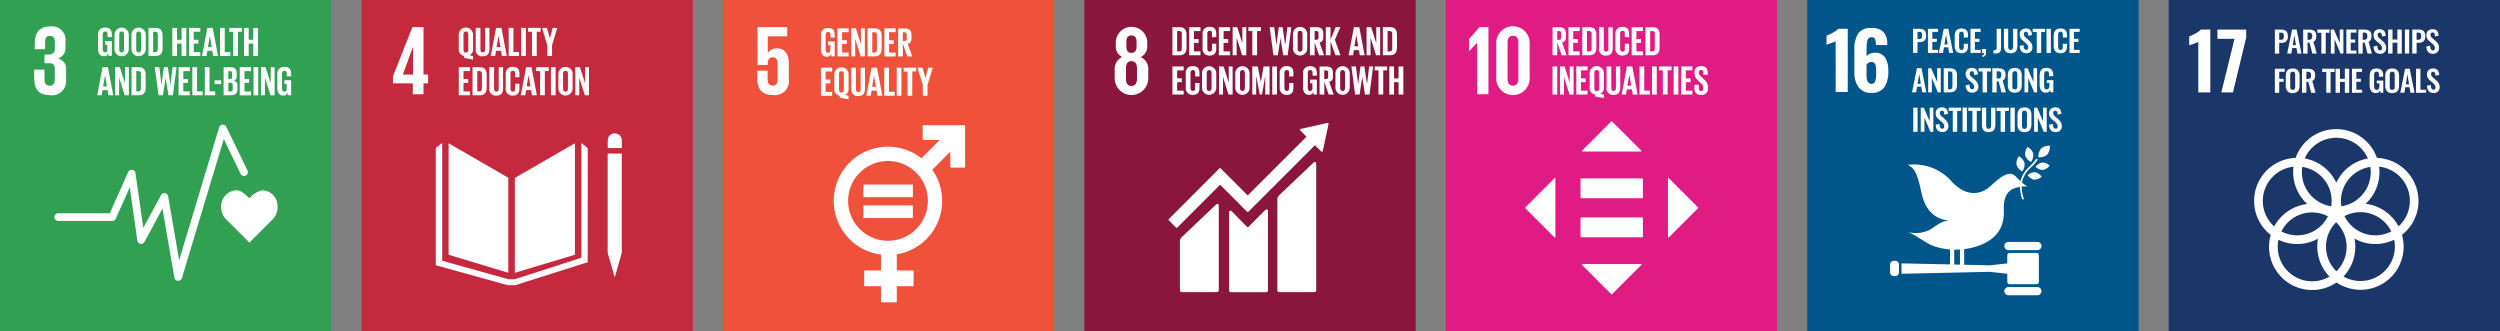
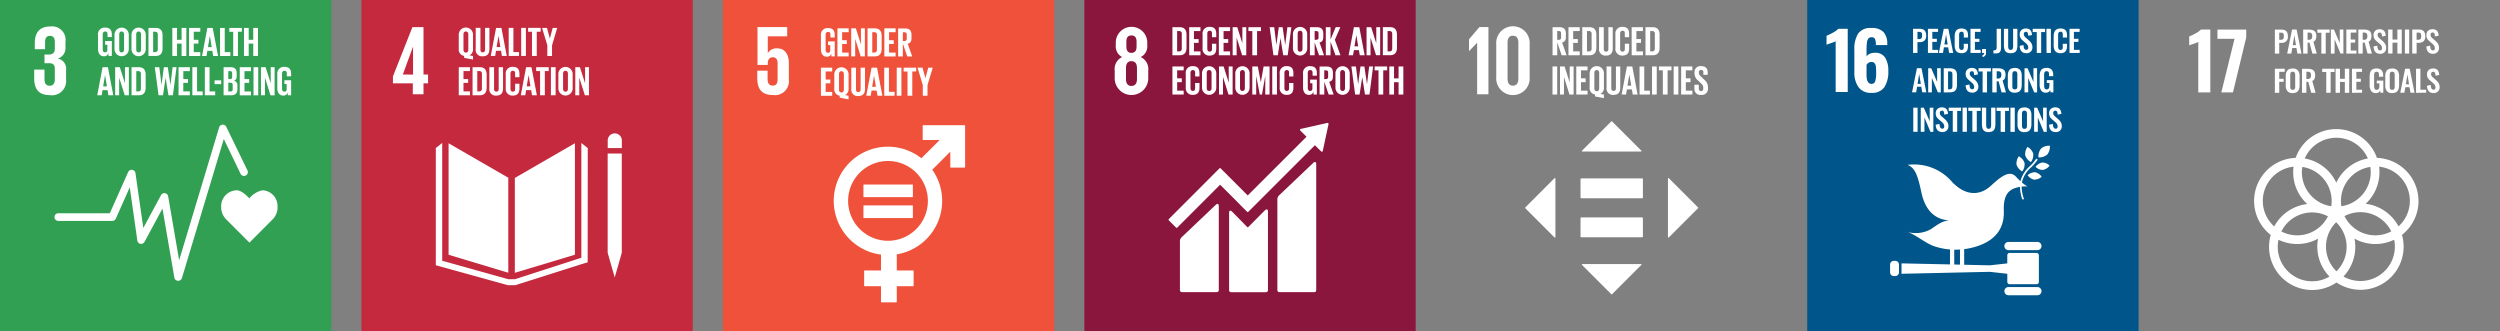
<svg xmlns="http://www.w3.org/2000/svg" viewBox="0 0 256.665 34.016">
  <rect x="0" y="0" width="256.665" height="34.016" fill="#808080" stroke="none" />
  <defs>
    <style>.cls-1{fill:#e01b83;}.cls-2{fill:#8a163e;}.cls-3{fill:#32a053;}.cls-4{fill:#f0513a;}.cls-5{fill:#c4293e;}.cls-6{fill:#00558a;}.cls-7{fill:#1b3668;}.cls-8{fill:#fff;}</style>
  </defs>
  <g id="Layer_2" data-name="Layer 2">
    <g id="Layer_1-2" data-name="Layer 1">
-       <rect class="cls-1" x="148.433" width="34.016" height="34.016" />
      <rect class="cls-2" x="111.325" width="34.016" height="34.016" />
      <rect class="cls-3" width="34.016" height="34.016" />
      <rect class="cls-4" x="74.217" width="34.016" height="34.016" />
      <rect class="cls-5" x="37.108" width="34.016" height="34.016" />
      <rect class="cls-6" x="185.541" width="34.016" height="34.016" />
-       <rect class="cls-7" x="222.649" width="34.016" height="34.016" />
      <path class="cls-8" d="M151.641,4.4l-.813.845h-.01V4.033l1.068-1.252h.926v6.9h-1.16V4.4Zm3.134,3.682c0,.417.152.712.549.712s.559-.295.559-.712v-3.7c0-.417-.152-.712-.559-.712s-.549.295-.549.712v3.7m2.268-.183a1.72,1.72,0,1,1-3.428,0V4.561a1.72,1.72,0,1,1,3.428,0V7.9m2.991-4.711c.166,0,.238.077.238.234v.424a.209.209,0,0,1-.238.238h-.161v-.9Zm.294,2.485h.509l-.463-1.308c.276-.064.387-.247.387-.557V3.438c0-.4-.179-.646-.667-.646h-.7v2.88h.484V4.351Zm.7,0h1.156V5.277h-.672V4.4h.48V4.011h-.48V3.187h.672V2.792h-1.156Zm1.9-.395V3.187h.2a.253.253,0,0,1,.277.289V4.984c0,.174-.077.293-.277.293Zm.964-1.712c0-.446-.183-.773-.7-.773h-.748v2.88h.748c.518,0,.7-.332.7-.773V3.565m1.235-.773V5.018c0,.17-.068.284-.238.284s-.238-.114-.238-.284V2.792h-.484V4.971a.65.65,0,0,0,.722.735c.493,0,.684-.289.684-.735V2.792Zm.722,2.136a.681.681,0,0,0,.722.777c.514,0,.684-.3.684-.717v-.5h-.442v.532c0,.169-.059.28-.233.28s-.247-.123-.247-.3V3.458c0-.174.073-.3.247-.3s.233.1.233.28v.378h.442V3.48c0-.425-.149-.723-.684-.723a.68.68,0,0,0-.722.778V4.928m1.669.744h1.156V5.277H168V4.4h.48V4.011H168V3.187h.672V2.792h-1.156Zm1.9-.395V3.187h.2a.252.252,0,0,1,.276.289V4.984c0,.174-.076.293-.276.293Zm.965-1.712c0-.446-.183-.773-.7-.773h-.748v2.88h.748c.518,0,.7-.332.7-.773V3.565M159.389,9.706h.484V6.826h-.484Zm1.741,0h.425V6.826h-.4V8.479l-.522-1.653h-.476V9.707h.408V7.9Zm.7,0h1.155V9.311h-.671V8.436h.48V8.045h-.48V7.221h.671v-.4h-1.155Zm2.353-.641c0,.17-.076.3-.25.3s-.247-.127-.247-.3V7.493c0-.174.077-.3.247-.3s.25.123.25.3V9.065m.484,1.007V9.711l-.356-.068a.692.692,0,0,0,.356-.68V7.57a.734.734,0,1,0-1.465,0V8.963a.663.663,0,0,0,.552.744V9.9ZM165.9,6.826V9.052c0,.17-.068.285-.238.285s-.238-.115-.238-.285V6.826h-.484v2.18a.649.649,0,0,0,.722.734c.493,0,.684-.288.684-.734V6.826Zm1.381.811h0l.191,1.156h-.387Zm-.34,2.069.085-.527h.514l.089.527h.5l-.548-2.88h-.552l-.544,2.88Zm1.384,0h1.062V9.311h-.578V6.826h-.484Zm1.283,0h.484V6.826h-.484Zm.709-2.485h.4V9.706h.489V7.221h.4v-.4h-1.287Zm1.511,2.485h.484V6.826h-.484Zm.765,0h1.156V9.311h-.672V8.436h.48V8.045h-.48V7.221h.672v-.4H172.6Zm1.368-.62a.6.6,0,0,0,.684.654.623.623,0,0,0,.705-.675V8.924a.966.966,0,0,0-.391-.747l-.31-.306c-.14-.136-.229-.23-.229-.391V7.421a.212.212,0,0,1,.229-.238c.153,0,.23.08.23.246V7.68h.441V7.446c0-.416-.191-.654-.675-.654a.6.6,0,0,0-.679.633v.1a.972.972,0,0,0,.4.769l.285.284a.521.521,0,0,1,.216.408v.11c0,.153-.068.255-.221.255s-.237-.093-.237-.255V8.7h-.451v.386M168.6,22.321h-6.264a.073.073,0,0,0-.069.076V24.28a.073.073,0,0,0,.069.076H168.6a.073.073,0,0,0,.069-.076V22.4a.073.073,0,0,0-.069-.076m0-4.006h-6.264a.073.073,0,0,0-.069.076v1.883a.073.073,0,0,0,.069.076H168.6a.073.073,0,0,0,.069-.076V18.391a.073.073,0,0,0-.069-.076m-.088-2.846L165.5,12.462a.052.052,0,0,0-.073,0l-3.007,3.007a.052.052,0,0,0,.036.089h6.014a.052.052,0,0,0,.037-.089m2.823,8.91,3.007-3.007a.052.052,0,0,0,0-.073l-3.007-3.007a.052.052,0,0,0-.089.036v6.014a.052.052,0,0,0,.089.037M162.421,27.2l3.007,3.007a.052.052,0,0,0,.073,0l3.007-3.007a.052.052,0,0,0-.036-.089h-6.014a.052.052,0,0,0-.037.089m-2.822-8.91L156.592,21.3a.052.052,0,0,0,0,.073l3.007,3.007a.052.052,0,0,0,.089-.036V18.329a.052.052,0,0,0-.089-.037m-24.783-1.558-3.473,3.3a.574.574,0,0,0-.2.5v9.26a.2.2,0,0,0,.2.2h3.588a.2.2,0,0,0,.2-.2V16.817c0-.109-.085-.308-.312-.083m-10.006,4.3-3.474,3.3a.576.576,0,0,0-.2.5v4.955a.2.2,0,0,0,.2.2h3.589a.2.2,0,0,0,.2-.2V21.121c0-.109-.086-.309-.312-.083M136.4,12.727a.1.1,0,0,0-.03-.075.1.1,0,0,0-.064-.028h-.019l-.028,0-2.66.6-.048.006a.107.107,0,0,0-.052.026.1.1,0,0,0,0,.144l.03.03.607.607L128.1,20.065l-2.783-2.783a.08.08,0,0,0-.114,0l-.755.755h0L119.991,22.5a.08.08,0,0,0,0,.113l.756.757a.08.08,0,0,0,.113,0l4.406-4.406,2.02,2.02,0,.01.756.754a.079.079,0,0,0,.113,0L135,14.908l.638.638a.1.1,0,0,0,.171-.066v-.009l.584-2.714Zm-6.562,8.891-1.681,1.694a.079.079,0,0,1-.108,0l-1.522-1.552c-.279-.278-.34-.052-.34.057v7.981a.2.2,0,0,0,.2.2h3.589a.2.2,0,0,0,.2-.2V21.681c0-.11-.085-.31-.332-.063M117.887,7.989a1.723,1.723,0,1,1-3.445,0V7.237a1.357,1.357,0,0,1,.761-1.382,1.224,1.224,0,0,1-.65-1.2V4.371a1.616,1.616,0,1,1,3.232,0v.285a1.213,1.213,0,0,1-.671,1.2,1.364,1.364,0,0,1,.773,1.382v.752M115.64,4.768c0,.416.143.66.519.66s.528-.244.528-.66V4.3c0-.416-.142-.66-.528-.66s-.519.244-.519.66Zm1.088,2.225c0-.417-.153-.711-.569-.711s-.559.294-.559.711V8.111c0,.417.152.711.559.711s.569-.294.569-.711Zm5.088-3.428c0-.446-.182-.773-.7-.773h-.748v2.88h.748c.519,0,.7-.331.7-.773V3.565m-.964,1.712V3.187h.2a.253.253,0,0,1,.276.289V4.984c0,.174-.077.293-.276.293Zm1.24.395h1.155V5.277h-.67V4.4h.479V4.011h-.479V3.187h.67V2.792h-1.155Zm1.372-.743a.681.681,0,0,0,.723.777c.513,0,.683-.306.683-.717v-.5h-.442v.531c0,.17-.059.28-.233.28s-.246-.124-.246-.3V3.46c0-.175.071-.3.246-.3s.233.1.233.281v.378h.442v-.34c0-.425-.149-.723-.683-.723a.68.68,0,0,0-.723.778V4.929m1.669.743h1.155V5.277h-.67V4.4h.479V4.011h-.479V3.187h.67V2.792h-1.155Zm2.392,0h.424V2.793h-.4V4.444l-.522-1.651h-.476V5.672h.408V3.863Zm.645-2.485h.4V5.672h.489V3.187h.4V2.792H128.17Zm3.289.705.285,1.78h.459l.373-2.88h-.407l-.221,1.826h0l-.267-1.826h-.395l-.243,1.826h0l-.226-1.826h-.467l.387,2.88h.454l.272-1.78Zm1.283,1.037a.734.734,0,1,0,1.466,0V3.536a.734.734,0,1,0-1.466,0V4.929m.981.077c0,.174-.076.3-.25.3s-.246-.123-.246-.3V3.46c0-.175.076-.3.246-.3s.25.123.25.3V5.006m1.7.667h.51l-.463-1.309c.276-.063.387-.246.387-.556v-.37c0-.4-.179-.645-.667-.645h-.706v2.88h.485V4.352Zm-.293-2.485c.166,0,.238.076.238.233v.425a.21.21,0,0,1-.238.238h-.161v-.9Zm1.979,2.484h.51l-.573-1.584.561-1.3h-.476L136.6,4.057V2.792h-.485v2.88h.485V4.27Zm1.8,0L139,5.145h.515l.088.527h.5l-.548-2.88H139l-.543,2.88ZM139.25,3.6h0l.19,1.155h-.386Zm2.023,2.068h.424V2.793h-.4V4.444l-.522-1.651h-.476V5.672h.408V3.863Zm2.148-2.107c0-.446-.182-.773-.7-.773h-.748v2.88h.748c.519,0,.7-.331.7-.773V3.565m-.964,1.712V3.187h.2a.253.253,0,0,1,.276.289V4.984c0,.174-.077.293-.276.293Zm-22.089,4.43h1.155v-.4h-.67V8.436h.479V8.045h-.479V7.221h.67v-.4h-1.155Zm1.372-.744a.681.681,0,0,0,.722.777c.514,0,.684-.306.684-.717v-.5H122.7v.531c0,.17-.059.28-.233.28s-.246-.124-.246-.3V7.494c0-.175.071-.3.246-.3s.233.1.233.281v.378h.442v-.34c0-.426-.149-.723-.684-.723a.68.68,0,0,0-.722.778V8.963m1.669,0a.734.734,0,1,0,1.466,0V7.57a.734.734,0,1,0-1.466,0V8.963m.981.077c0,.174-.076.3-.25.3s-.246-.123-.246-.3V7.494c0-.175.076-.3.246-.3s.25.123.25.3V9.04m1.738.666h.424V6.826h-.4V8.479l-.522-1.653h-.476v2.88h.408V7.9Zm.7-.743a.734.734,0,1,0,1.466,0V7.57a.734.734,0,1,0-1.466,0V8.963m.981.077c0,.174-.076.3-.25.3s-.247-.123-.247-.3V7.494c0-.175.077-.3.247-.3s.25.123.25.3V9.04m2.094.667h.442V6.826h-.612l-.281,1.624h0l-.315-1.624h-.565V9.707h.4V7.837h.009l.361,1.87h.225l.327-1.87h.013Zm.717,0h.484V6.826h-.484Zm.765-.743a.681.681,0,0,0,.723.777c.513,0,.683-.306.683-.717v-.5h-.442v.531c0,.17-.059.28-.233.28s-.246-.124-.246-.3V7.494c0-.175.071-.3.246-.3s.233.1.233.281v.378h.442v-.34c0-.426-.149-.723-.683-.723a.68.68,0,0,0-.723.778V8.963m3.128-.412h.23v.51c0,.187-.082.276-.238.276s-.238-.123-.238-.3V7.494c0-.175.076-.3.25-.3s.243.1.243.281v.292h.442V7.515c0-.425-.158-.722-.693-.722a.683.683,0,0,0-.727.777V8.963c0,.446.192.777.608.777a.436.436,0,0,0,.463-.348v.314h.349V8.169h-.689Zm1.9,1.156h.51L136.462,8.4c.276-.064.387-.247.387-.557v-.37c0-.4-.179-.645-.667-.645h-.706v2.88h.485V8.386Zm-.293-2.485c.166,0,.238.076.238.233V7.88a.21.21,0,0,1-.238.238h-.161v-.9Zm.99,1.741a.734.734,0,1,0,1.466,0V7.57a.734.734,0,1,0-1.466,0V8.963m.981.077c0,.174-.076.3-.25.3s-.246-.123-.246-.3V7.494c0-.175.076-.3.246-.3s.25.123.25.3V9.04m1.767-1.113.285,1.78h.459l.373-2.881h-.407l-.221,1.827h0l-.267-1.827h-.4l-.243,1.827h0l-.226-1.827h-.467l.387,2.881h.454l.272-1.78Zm1.27-.706h.4V9.707h.488V7.221h.4v-.4H141.13Zm2.463,2.486h.488V6.827h-.488V8.046h-.467V6.827h-.485v2.88h.485V8.437h.467ZM28.486,21.278a1.606,1.606,0,0,0-1.551-1.741,2.406,2.406,0,0,0-1.337.826c-.307-.314-.833-.827-1.3-.827a1.634,1.634,0,0,0-1.589,1.741,1.765,1.765,0,0,0,.5,1.232l2.4,2.4,2.392-2.4,0,0a1.764,1.764,0,0,0,.5-1.232m-10.2,7.548a.391.391,0,0,0,.376-.28l4.3-14.272,1.721,3.568a.394.394,0,0,0,.71-.342L23.23,13.021a.394.394,0,0,0-.732.058L18.392,26.72l-1.127-6.563a.393.393,0,0,0-.734-.12l-1.818,3.369-.806-5.638a.394.394,0,0,0-.749-.105l-1.883,4.229H5.967a.394.394,0,0,0,0,.787h5.564a.393.393,0,0,0,.359-.233l1.432-3.216L14.1,24.7a.393.393,0,0,0,.736.131l1.842-3.417L17.9,28.5a.393.393,0,0,0,.364.326h.024M5.107,9.768A1.457,1.457,0,0,0,6.784,8.193V7.177A1.06,1.06,0,0,0,5.93,6.008,1.1,1.1,0,0,0,6.723,4.89v-.6A1.386,1.386,0,0,0,5.188,2.716c-1.2,0-1.615.711-1.615,1.728v.609H4.629v-.7c0-.427.133-.671.5-.671s.5.244.5.62v.742c0,.365-.244.558-.619.558H4.568v.885h.488c.406,0,.569.193.569.559V8.183c0,.365-.163.62-.518.62-.4,0-.539-.264-.539-.671V7.146H3.512v.9c0,1.047.417,1.718,1.6,1.718M10.792,4.59h.23V5.1c0,.187-.082.276-.238.276s-.238-.123-.238-.3V3.533c0-.175.076-.3.25-.3s.243.1.243.281v.292h.442V3.553c0-.424-.158-.721-.693-.721a.683.683,0,0,0-.727.777V5c0,.446.192.777.608.777a.436.436,0,0,0,.463-.348v.314h.349V4.208h-.689ZM11.756,5a.734.734,0,1,0,1.466,0V3.609a.734.734,0,1,0-1.466,0V5m.981.077c0,.174-.076.3-.25.3s-.246-.123-.246-.3V3.533c0-.175.076-.3.246-.3s.25.123.25.3V5.079M13.5,5a.734.734,0,1,0,1.466,0V3.609a.734.734,0,1,0-1.466,0V5m.981.077c0,.174-.076.3-.25.3s-.246-.123-.246-.3V3.533c0-.175.076-.3.246-.3s.25.123.25.3V5.079m2.209-1.441c0-.446-.182-.773-.7-.773h-.748v2.88h.748c.519,0,.7-.331.7-.773V3.638M15.723,5.35V3.26h.2a.253.253,0,0,1,.276.289V5.057c0,.174-.077.293-.276.293Zm2.92.4h.488V2.865h-.488V4.084h-.467V2.865h-.485v2.88h.485V4.475h.467Zm.764,0h1.155v-.4h-.67V4.475h.479V4.084h-.479V3.26h.67V2.865H19.407Zm1.8,0,.084-.527H21.8l.088.527h.5l-.549-2.88h-.552l-.543,2.88Zm.339-2.068h0l.19,1.155h-.386Zm1.045,2.069H23.65v-.4h-.577V2.865h-.485Zm.951-2.486h.4V5.746h.488V3.26h.4V2.865H23.539ZM26,5.745h.488V2.865H26V4.084h-.467V2.865h-.485v2.88h.485V4.475H26ZM10.444,9.78l.084-.527h.515l.088.527h.5L11.08,6.9h-.552L9.985,9.78Zm.339-2.068h.005l.19,1.155h-.386Zm2.023,2.067h.424V6.9h-.4V8.552L12.3,6.9h-.476v2.88h.408V7.97Zm2.148-2.106c0-.446-.182-.773-.7-.773h-.748V9.78h.748c.519,0,.7-.331.7-.773V7.673M13.99,9.385V7.3h.2a.253.253,0,0,1,.276.289V9.092c0,.174-.077.293-.276.293ZM17.008,8l.285,1.78h.459l.373-2.88h-.407L17.5,8.726h0L17.225,6.9h-.4l-.243,1.826h0L16.358,6.9h-.467l.387,2.88h.454L17,8Zm1.324,1.781h1.155v-.4h-.67V8.51H19.3V8.119h-.479V7.3h.67V6.9H18.332Zm1.415,0h1.062v-.4h-.577V6.9h-.485Zm1.282,0h1.062v-.4h-.577V6.9h-.485Zm1-1.144h.68V8.246h-.68Zm.926,1.143h.752c.484,0,.668-.224.668-.633V8.764a.436.436,0,0,0-.362-.479.421.421,0,0,0,.289-.459V7.532c0-.407-.162-.633-.646-.633h-.7ZM23.438,7.3H23.6a.2.2,0,0,1,.234.233v.353a.2.2,0,0,1-.229.234h-.17Zm.208,1.189c.17,0,.242.081.242.233v.435a.208.208,0,0,1-.238.233h-.212v-.9Zm.968,1.3h1.155v-.4H25.1V8.51h.479V8.119H25.1V7.3h.67V6.9H24.614Zm1.414,0h.484V6.9h-.484Zm1.742,0h.424V6.9h-.4V8.552L27.268,6.9h-.476v2.88H27.2V7.97ZM29.2,8.624h.23v.51c0,.187-.082.276-.238.276s-.238-.123-.238-.3V7.567c0-.175.076-.3.25-.3s.243.1.243.281v.292h.442V7.587c0-.424-.158-.721-.693-.721a.683.683,0,0,0-.727.777V9.036c0,.446.192.777.608.777a.436.436,0,0,0,.463-.348v.314h.349V8.242H29.2Zm69.829,4.228a.055.055,0,0,1,.055.054v4.247a.055.055,0,0,1-.055.054H97.618a.055.055,0,0,1-.055-.054v-1.58l-1.85,1.852a5.558,5.558,0,0,1-3.644,8.687v1.653h1.675a.054.054,0,0,1,.054.054v1.512a.054.054,0,0,1-.054.054H92.069v1.6a.055.055,0,0,1-.055.054H90.5a.054.054,0,0,1-.054-.054v-1.6H88.773a.053.053,0,0,1-.055-.054V27.819a.054.054,0,0,1,.055-.054h1.675V26.139a5.562,5.562,0,1,1,4.148-9.89l1.878-1.878H94.782a.054.054,0,0,1-.054-.054V12.906a.054.054,0,0,1,.054-.054h4.247M91.166,24.719a4.095,4.095,0,1,0-4.094-4.094,4.1,4.1,0,0,0,4.094,4.094m2.5-5.775H88.7a.052.052,0,0,0-.054.049v1.2a.051.051,0,0,0,.054.049h4.966a.051.051,0,0,0,.055-.049v-1.2a.052.052,0,0,0-.055-.049m0,2.146H88.7a.052.052,0,0,0-.054.05v1.2a.051.051,0,0,0,.054.049h4.966a.051.051,0,0,0,.055-.049v-1.2a.053.053,0,0,0-.055-.05M79.811,4.966a1.046,1.046,0,0,0-.975.478h-.011V3.727h1.992V2.782H77.769V6.664h1.056V6.511c0-.407.184-.629.508-.629.356,0,.5.243.5.62V8.167c0,.367-.133.621-.489.621-.4,0-.537-.264-.537-.671V7.254H77.748v.781c0,1.048.416,1.719,1.595,1.719a1.433,1.433,0,0,0,1.646-1.575V6.491c0-1.087-.558-1.525-1.178-1.525m5.2-.331h.229v.51c0,.187-.081.276-.238.276s-.238-.123-.238-.3V3.578c0-.175.077-.3.251-.3s.242.1.242.281v.292H85.7V3.6c0-.424-.158-.721-.692-.721a.683.683,0,0,0-.727.777V5.047c0,.446.192.777.608.777a.436.436,0,0,0,.463-.348V5.79H85.7V4.253h-.688Zm.964,1.156h1.155V5.4h-.671V4.52h.48V4.129h-.48V3.305h.671V2.91H85.977Zm2.392,0h.424V2.91h-.4V4.563L87.867,2.91h-.476V5.79H87.8V3.981Zm2.148-2.107c0-.446-.182-.773-.7-.773h-.748V5.79h.748c.519,0,.7-.331.7-.773V3.683M89.553,5.4V3.305h.2a.252.252,0,0,1,.276.289V5.1c0,.174-.076.293-.276.293Zm1.24.4h1.156V5.4h-.672V4.52h.48V4.129h-.48V3.305h.672V2.91H90.793Zm2.353,0h.509l-.462-1.309c.275-.063.386-.246.386-.556v-.37c0-.4-.179-.645-.667-.645h-.705v2.88h.484V4.47Zm-.293-2.485c.165,0,.238.076.238.233v.425a.21.21,0,0,1-.238.238h-.162v-.9Zm-8.571,6.52h1.156v-.4h-.672V8.555h.48V8.164h-.48V7.34h.672V6.945H84.282Zm2.838.365V9.83l-.357-.068a.691.691,0,0,0,.357-.68V7.689a.734.734,0,1,0-1.465,0V9.082a.662.662,0,0,0,.552.743v.2Zm-.484-1.007c0,.17-.077.3-.251.3s-.246-.128-.246-.3V7.613c0-.175.077-.3.246-.3s.251.123.251.3V9.184m1.72-2.239V9.171c0,.17-.068.284-.238.284s-.238-.114-.238-.284V6.945H87.4V9.124a.651.651,0,0,0,.723.736c.493,0,.684-.289.684-.736V6.945Zm1.04,2.88L89.48,9.3H90l.089.527h.5l-.549-2.88H89.48l-.543,2.88Zm.339-2.068h0l.191,1.155h-.386ZM90.78,9.826h1.062v-.4h-.578V6.945H90.78Zm1.283,0h.483V6.944h-.483Zm.709-2.485h.4V9.826h.489V7.34h.4V6.945H92.772Zm2.99-.395H95.3l-.293,1.092h0l-.293-1.092H94.2l.54,1.784v1.1h.484v-1.1Zm-43.578,11.3-6.13-3.539V26.153L52.184,28Zm.673.024v9.739l6.168-1.855V14.706Zm9.71,7.682h-.18l.725,2.534.724-2.534h0V15.765H62.387V25.95ZM60.342,15.2l-.657-.519V26.464l-6.81,2.2h-.692L45.4,26.77V14.678l-.657.519V27.231l7.405,2.05h.754l6.832-2.169.6-.178Zm3.5-.781a.725.725,0,0,0-1.45,0V15.2h1.45ZM42.384,8.557H40.341V7.846l2-5.061h1.138V7.653h.469v.9h-.469V9.675h-1.1Zm.02-.9V4.818h-.01L41.358,7.653Zm6.16-1.543V5.749l-.357-.068A.691.691,0,0,0,48.564,5V3.608a.734.734,0,1,0-1.465,0V5a.662.662,0,0,0,.552.743v.2ZM48.08,5.1c0,.17-.077.3-.25.3s-.247-.128-.247-.3V3.532c0-.175.077-.3.247-.3s.25.123.25.3V5.1M49.8,2.864V5.09c0,.17-.068.284-.238.284s-.238-.114-.238-.284V2.864H48.84V5.043a.65.65,0,0,0,.722.736c.493,0,.684-.289.684-.736V2.864Zm1.04,2.88.085-.527h.515l.089.527h.5l-.548-2.879h-.552l-.543,2.879Zm.34-2.068h0l.191,1.155h-.386Zm1.045,2.069h1.062v-.4h-.578V2.864h-.484Zm1.282,0h.484V2.864h-.484Zm.71-2.486h.4V5.745h.488V3.259h.4V2.864H54.217Zm2.991-.394h-.464l-.293,1.092h0l-.293-1.092h-.506l.54,1.784v1.1h.484v-1.1ZM47.1,9.78h1.155v-.4h-.671V8.509h.481V8.118h-.481V7.294h.671V6.9H47.1Zm2.863-2.108c0-.446-.183-.773-.7-.773h-.748v2.88h.748c.518,0,.7-.331.7-.773V7.672M49,9.384V7.294h.2a.252.252,0,0,1,.276.289V9.091c0,.174-.076.293-.276.293ZM51.2,6.9V9.125c0,.17-.068.284-.238.284s-.238-.114-.238-.284V6.9h-.484V9.078a.65.65,0,0,0,.722.736c.493,0,.684-.289.684-.736V6.9Zm.722,2.137a.681.681,0,0,0,.722.777c.514,0,.684-.306.684-.717V8.6h-.442V9.13c0,.17-.059.28-.233.28s-.247-.124-.247-.3V7.567c0-.175.072-.3.247-.3s.233.1.233.281v.377h.442v-.34c0-.425-.149-.722-.684-.722a.68.68,0,0,0-.722.778V9.036m2.009.743.084-.527h.515l.089.527h.5L54.564,6.9h-.552l-.543,2.88Zm.339-2.069h0l.191,1.156h-.386Zm.778-.416h.4V9.78h.488V7.294h.4V6.9H55.045Zm1.512,2.485h.484V6.9h-.484Zm.765-.744a.734.734,0,1,0,1.466,0V7.642a.734.734,0,1,0-1.466,0V9.035m.981.077c0,.174-.076.3-.25.3s-.247-.123-.247-.3V7.566c0-.175.077-.3.247-.3s.25.123.25.3V9.112m1.738.666h.424V6.9h-.4V8.551L59.539,6.9h-.476v2.88h.408V7.969Zm128.417-.333H189.7V2.959h-.969a2.255,2.255,0,0,1-.548.392,5.244,5.244,0,0,1-.661.32v.921c.059-.026.2-.077.424-.152a5.321,5.321,0,0,0,.513-.2Zm2.35-.489a1.534,1.534,0,0,0,1.318.577,1.5,1.5,0,0,0,1.337-.589,2.932,2.932,0,0,0,.4-1.661,2.488,2.488,0,0,0-.324-1.365,1.151,1.151,0,0,0-1.045-.5,1.333,1.333,0,0,0-.528.1.7.7,0,0,0-.337.276V5.137a5.491,5.491,0,0,1,.044-.793.787.787,0,0,1,.152-.4.4.4,0,0,1,.309-.12A.369.369,0,0,1,192.5,4a1.562,1.562,0,0,1,.088.628h1.177l-.008-.112a1.768,1.768,0,0,0-.392-1.233,1.652,1.652,0,0,0-1.249-.408,1.5,1.5,0,0,0-1.353.58A2.948,2.948,0,0,0,190.38,5.1V7.4a2.55,2.55,0,0,0,.428,1.553m1.714-.612a.376.376,0,0,1-.38.268q-.513,0-.513-.921V6.658a.672.672,0,0,1,.2-.208.529.529,0,0,1,.3-.088.4.4,0,0,1,.332.136.686.686,0,0,1,.132.36q.024.225.024.633a2.633,2.633,0,0,1-.1.853m4.341-2.91V4.326h.233a.7.7,0,0,0,.489-.161.662.662,0,0,0,.173-.506q0-.7-.634-.7h-.713V5.434Zm0-2.16h.146a.636.636,0,0,1,.176.019.172.172,0,0,1,.1.071.285.285,0,0,1,.042.114,1.337,1.337,0,0,1,.009.178.427.427,0,0,1-.068.278.341.341,0,0,1-.258.075h-.145Zm2.12,2.16V5.122h-.594V4.3h.464V3.986h-.464V3.274h.587V2.955h-1.038V5.434Zm.5,0,.1-.576h.429l.1.576h.421l-.5-2.479h-.471l-.5,2.479Zm.315-1.888.166,1.018h-.332Zm1.583,1.918a.922.922,0,0,0,.271-.036.566.566,0,0,0,.191-.1.512.512,0,0,0,.122-.162.8.8,0,0,0,.066-.208,1.444,1.444,0,0,0,.02-.249V4.5h-.435v.222c0,.039,0,.071,0,.094s0,.051,0,.083a.357.357,0,0,1-.014.077.3.3,0,0,1-.026.06.131.131,0,0,1-.042.05.248.248,0,0,1-.061.028.313.313,0,0,1-.085.011.205.205,0,0,1-.194-.093.635.635,0,0,1-.055-.31V3.676c0-.046,0-.084,0-.114s0-.062.01-.1a.3.3,0,0,1,.025-.085.26.26,0,0,1,.044-.062.148.148,0,0,1,.069-.043.333.333,0,0,1,.1-.014h.025a.189.189,0,0,1,.189.135,1.022,1.022,0,0,1,.02.25v.21h.435V3.643a1.2,1.2,0,0,0-.034-.3.615.615,0,0,0-.111-.223.453.453,0,0,0-.208-.145.905.905,0,0,0-.317-.05.926.926,0,0,0-.283.039.563.563,0,0,0-.2.108.517.517,0,0,0-.13.175.949.949,0,0,0-.07.232,1.741,1.741,0,0,0-.021.286v.864a1.628,1.628,0,0,0,.021.275.864.864,0,0,0,.07.228.524.524,0,0,0,.332.29.9.9,0,0,0,.283.04m1.966-.03V5.122h-.593V4.3h.463V3.986h-.463V3.274h.586V2.955H202.3V5.434Zm.2.42a.4.4,0,0,0,.347-.449V5.029h-.412v.405h.22a.266.266,0,0,1-.055.173.272.272,0,0,1-.145.09l.045.157m1.328-.368a.883.883,0,0,0,.272-.036.369.369,0,0,0,.174-.117.488.488,0,0,0,.09-.192,1.3,1.3,0,0,0,.027-.274l0-1.912h-.452v1.9a.358.358,0,0,1-.065.253.407.407,0,0,1-.265.059v.317Zm1.554-.022a.937.937,0,0,0,.286-.039.54.54,0,0,0,.2-.109.517.517,0,0,0,.125-.18A.993.993,0,0,0,207.1,4.9a2.151,2.151,0,0,0,.018-.3V2.955h-.438V4.648c0,.058,0,.108,0,.149a.778.778,0,0,1-.019.128.346.346,0,0,1-.042.107.2.2,0,0,1-.075.067.267.267,0,0,1-.234,0,.208.208,0,0,1-.076-.067.3.3,0,0,1-.043-.107.9.9,0,0,1-.02-.129c0-.041,0-.09,0-.148V2.955h-.438V4.6a1.994,1.994,0,0,0,.019.3.948.948,0,0,0,.065.238.507.507,0,0,0,.126.18.54.54,0,0,0,.2.109.951.951,0,0,0,.288.039m1.61,0a.61.61,0,0,0,.449-.169.59.59,0,0,0,.171-.44.865.865,0,0,0-.028-.224.747.747,0,0,0-.083-.194,1.155,1.155,0,0,0-.114-.157,1.7,1.7,0,0,0-.141-.142l-.323-.281a.751.751,0,0,1-.147-.165.378.378,0,0,1-.047-.2.238.238,0,0,1,.053-.162.239.239,0,0,1,.256-.05.2.2,0,0,1,.07.056.271.271,0,0,1,.042.092.774.774,0,0,1,.024.112c0,.037.007.08.009.13l.386-.076a1.394,1.394,0,0,0-.032-.212.736.736,0,0,0-.068-.183.461.461,0,0,0-.286-.241.71.71,0,0,0-.24-.034.664.664,0,0,0-.466.163.587.587,0,0,0-.17.448.741.741,0,0,0,.07.339.933.933,0,0,0,.214.261l.326.282a1.944,1.944,0,0,1,.141.136.507.507,0,0,1,.086.14.473.473,0,0,1,.038.189.266.266,0,0,1-.05.169.185.185,0,0,1-.154.063c-.177,0-.271-.164-.28-.492l-.394.083q.033.756.688.756m1.518-.03V3.289h.4V2.955h-1.27v.334h.416V5.434Zm.551,0h.445V2.954H210.1Zm1.431.031a.922.922,0,0,0,.271-.036.566.566,0,0,0,.191-.1.512.512,0,0,0,.122-.162.8.8,0,0,0,.066-.208,1.444,1.444,0,0,0,.02-.249V4.5h-.435v.222c0,.039,0,.071,0,.094s0,.051,0,.083a.357.357,0,0,1-.014.077.3.3,0,0,1-.026.06.131.131,0,0,1-.042.05.248.248,0,0,1-.061.028.313.313,0,0,1-.085.011.208.208,0,0,1-.195-.093.65.65,0,0,1-.054-.31V3.676c0-.046,0-.084,0-.114s.005-.062.01-.1a.3.3,0,0,1,.025-.085.26.26,0,0,1,.044-.062.148.148,0,0,1,.069-.043.333.333,0,0,1,.1-.014h.025a.189.189,0,0,1,.189.135,1.022,1.022,0,0,1,.02.25v.21h.435V3.643a1.15,1.15,0,0,0-.035-.3.6.6,0,0,0-.11-.223.453.453,0,0,0-.208-.145.905.905,0,0,0-.317-.05.926.926,0,0,0-.283.039.563.563,0,0,0-.2.108.517.517,0,0,0-.13.175.949.949,0,0,0-.07.232,1.741,1.741,0,0,0-.021.286v.864a1.628,1.628,0,0,0,.021.275.864.864,0,0,0,.07.228.524.524,0,0,0,.332.29.9.9,0,0,0,.283.04m1.966-.03V5.122h-.593V4.3h.463V3.986h-.463V3.274h.586V2.955h-1.038V5.434Zm-16.792,4.05.1-.576h.429l.1.576h.421l-.5-2.479h-.471l-.5,2.479Zm.315-1.888.166,1.018h-.332Zm1.3,1.888V8.009l.614,1.475h.3V7.005h-.374V8.41l-.607-1.405h-.311V9.484Zm1.814,0a1.194,1.194,0,0,0,.364-.048.531.531,0,0,0,.237-.153.615.615,0,0,0,.127-.251,1.424,1.424,0,0,0,.039-.36V7.779a1.327,1.327,0,0,0-.038-.347.544.544,0,0,0-.129-.239.538.538,0,0,0-.242-.142,1.338,1.338,0,0,0-.376-.045h-.577V9.485ZM200,7.329h.124a.694.694,0,0,1,.13.01.217.217,0,0,1,.147.089.2.2,0,0,1,.033.084.692.692,0,0,1,.014.109c0,.035,0,.083,0,.142v.906c0,.058,0,.1,0,.133s0,.066-.008.108a.312.312,0,0,1-.018.1.374.374,0,0,1-.035.069.134.134,0,0,1-.057.054.434.434,0,0,1-.086.028.51.51,0,0,1-.118.012H200Zm2.492,2.185a.61.61,0,0,0,.449-.169.589.589,0,0,0,.171-.439.867.867,0,0,0-.028-.225A.747.747,0,0,0,203,8.487a1.155,1.155,0,0,0-.114-.157,1.7,1.7,0,0,0-.141-.142l-.323-.281a.751.751,0,0,1-.147-.165.378.378,0,0,1-.047-.2.238.238,0,0,1,.053-.162.239.239,0,0,1,.256-.05.178.178,0,0,1,.07.056.271.271,0,0,1,.042.092.774.774,0,0,1,.024.112c0,.037.007.08.009.13l.386-.076a1.279,1.279,0,0,0-.032-.212.736.736,0,0,0-.068-.183.461.461,0,0,0-.286-.241.71.71,0,0,0-.24-.034.664.664,0,0,0-.466.163.587.587,0,0,0-.17.448.741.741,0,0,0,.07.339.933.933,0,0,0,.214.261l.326.282a1.944,1.944,0,0,1,.141.136.484.484,0,0,1,.086.14.474.474,0,0,1,.038.19.27.27,0,0,1-.05.169.186.186,0,0,1-.153.062q-.267,0-.281-.492l-.394.082q.033.758.688.757M204,9.484V7.34h.4V7.005h-1.27V7.34h.416V9.484Zm.99,0V8.353h.2l.3,1.131h.453L205.6,8.263a.429.429,0,0,0,.23-.215.909.909,0,0,0,.069-.382.868.868,0,0,0-.051-.316.445.445,0,0,0-.156-.2.639.639,0,0,0-.244-.108,1.561,1.561,0,0,0-.337-.032h-.568V9.484Zm0-2.167h.136a.34.34,0,0,1,.269.086.437.437,0,0,1,.073.285.408.408,0,0,1-.084.291.39.39,0,0,1-.285.085h-.109Zm1.86,2.2a.893.893,0,0,0,.333-.055.51.51,0,0,0,.222-.164.682.682,0,0,0,.121-.256,1.338,1.338,0,0,0,.039-.341V7.783a.936.936,0,0,0-.167-.6.666.666,0,0,0-.548-.205.95.95,0,0,0-.335.053.5.5,0,0,0-.222.16.673.673,0,0,0-.12.251,1.368,1.368,0,0,0-.038.342V8.7a.96.96,0,0,0,.166.608.662.662,0,0,0,.549.208m-.113-.354a.187.187,0,0,1-.074-.051.218.218,0,0,1-.042-.082.463.463,0,0,1-.021-.1A1.049,1.049,0,0,1,206.6,8.8V7.678a1.033,1.033,0,0,1,.009-.149.423.423,0,0,1,.034-.113.173.173,0,0,1,.079-.079.294.294,0,0,1,.134-.026.289.289,0,0,1,.133.026.166.166,0,0,1,.078.079.364.364,0,0,1,.036.113,1.051,1.051,0,0,1,.008.149V8.8a1.072,1.072,0,0,1,0,.121.463.463,0,0,1-.021.1.206.206,0,0,1-.043.082.2.2,0,0,1-.074.051.288.288,0,0,1-.112.019.3.3,0,0,1-.113-.019m1.48.324V8.009l.613,1.475h.3V7.005h-.374V8.41l-.607-1.405h-.311V9.484Zm1.838.033a.417.417,0,0,0,.42-.284l.033.251h.293V8.226h-.674v.291h.267v.2a1.331,1.331,0,0,1-.012.194.493.493,0,0,1-.044.142.208.208,0,0,1-.085.093.275.275,0,0,1-.135.03.215.215,0,0,1-.211-.1.729.729,0,0,1-.055-.328v-1c0-.041,0-.074,0-.1s0-.056.007-.09a.573.573,0,0,1,.015-.083.361.361,0,0,1,.028-.066.165.165,0,0,1,.046-.054.29.29,0,0,1,.066-.031.318.318,0,0,1,.091-.012.308.308,0,0,1,.113.018.187.187,0,0,1,.074.046.193.193,0,0,1,.041.081.671.671,0,0,1,.018.106c0,.035,0,.079,0,.134v.129h.433V7.7a.8.8,0,0,0-.161-.547.673.673,0,0,0-.527-.18.9.9,0,0,0-.341.058.487.487,0,0,0-.218.175.763.763,0,0,0-.113.272,1.714,1.714,0,0,0-.034.368v.807a1.105,1.105,0,0,0,.155.64.574.574,0,0,0,.506.22m-13.634,4.019h.445v-2.48h-.445Zm1.147,0V12.06l.614,1.475h.3V11.056h-.374v1.4l-.607-1.4h-.311v2.479Zm1.844.03a.61.61,0,0,0,.449-.169.589.589,0,0,0,.171-.439.867.867,0,0,0-.028-.225.747.747,0,0,0-.083-.194,1.155,1.155,0,0,0-.114-.157,1.7,1.7,0,0,0-.141-.142l-.323-.281a.751.751,0,0,1-.147-.165.378.378,0,0,1-.047-.2.238.238,0,0,1,.053-.162.239.239,0,0,1,.256-.05.2.2,0,0,1,.07.056.271.271,0,0,1,.042.092.774.774,0,0,1,.024.112c0,.037.007.08.009.13l.386-.076a1.279,1.279,0,0,0-.032-.212.736.736,0,0,0-.068-.183.461.461,0,0,0-.286-.241.71.71,0,0,0-.24-.034.664.664,0,0,0-.466.163.587.587,0,0,0-.17.448.741.741,0,0,0,.07.339.919.919,0,0,0,.214.261l.326.282a1.944,1.944,0,0,1,.141.136.507.507,0,0,1,.086.14.474.474,0,0,1,.038.19.268.268,0,0,1-.05.169.188.188,0,0,1-.154.062c-.177,0-.271-.164-.28-.492l-.394.083q.033.756.688.756m1.518-.03V11.39h.4v-.334h-1.27v.334h.416v2.145Zm.551,0h.446v-2.48h-.446Zm1.46,0V11.39h.4v-.334h-1.27v.334h.416v2.145Zm1.217.03a.937.937,0,0,0,.286-.039.54.54,0,0,0,.2-.109.517.517,0,0,0,.125-.18.993.993,0,0,0,.066-.238,2.151,2.151,0,0,0,.018-.3V11.057h-.438v1.692c0,.059,0,.108,0,.149a.778.778,0,0,1-.019.128.346.346,0,0,1-.042.107.2.2,0,0,1-.075.067.267.267,0,0,1-.234,0,.208.208,0,0,1-.076-.067.3.3,0,0,1-.043-.107.9.9,0,0,1-.02-.129c0-.041,0-.09,0-.148V11.057h-.438V12.7a1.994,1.994,0,0,0,.019.3.948.948,0,0,0,.065.238.507.507,0,0,0,.126.18.54.54,0,0,0,.2.109.951.951,0,0,0,.288.039m1.679-.03V11.39h.4v-.334h-1.27v.334h.416v2.145Zm.551,0h.446v-2.48h-.446Zm1.44.029a.893.893,0,0,0,.333-.055.519.519,0,0,0,.223-.164.7.7,0,0,0,.12-.256,1.338,1.338,0,0,0,.039-.341v-.915a.936.936,0,0,0-.167-.6.666.666,0,0,0-.548-.205.95.95,0,0,0-.335.053.5.5,0,0,0-.222.16.673.673,0,0,0-.12.251,1.368,1.368,0,0,0-.038.342v.915a.954.954,0,0,0,.166.608.662.662,0,0,0,.549.208m-.113-.354a.187.187,0,0,1-.074-.051.218.218,0,0,1-.042-.082.463.463,0,0,1-.021-.1,1.049,1.049,0,0,1-.006-.121V11.729a1.033,1.033,0,0,1,.009-.149.423.423,0,0,1,.034-.113.173.173,0,0,1,.079-.079.294.294,0,0,1,.134-.026.289.289,0,0,1,.133.026.166.166,0,0,1,.078.079.364.364,0,0,1,.036.113,1.051,1.051,0,0,1,.008.149v1.126a1.072,1.072,0,0,1,0,.121.463.463,0,0,1-.021.1.206.206,0,0,1-.043.082.2.2,0,0,1-.074.051.288.288,0,0,1-.112.019.3.3,0,0,1-.113-.019m1.48.324V12.06l.613,1.475h.3V11.056h-.374v1.4l-.607-1.4h-.311v2.479Zm1.843.03a.61.61,0,0,0,.449-.169.589.589,0,0,0,.171-.439.867.867,0,0,0-.028-.225.747.747,0,0,0-.083-.194,1.155,1.155,0,0,0-.114-.157,1.7,1.7,0,0,0-.141-.142l-.323-.281a.751.751,0,0,1-.147-.165.378.378,0,0,1-.047-.2.238.238,0,0,1,.053-.162.239.239,0,0,1,.256-.05.187.187,0,0,1,.07.056.271.271,0,0,1,.042.092.774.774,0,0,1,.024.112c0,.037.007.08.009.13l.386-.076a1.279,1.279,0,0,0-.032-.212.736.736,0,0,0-.068-.183.461.461,0,0,0-.286-.241.71.71,0,0,0-.24-.034.664.664,0,0,0-.466.163.587.587,0,0,0-.17.448.741.741,0,0,0,.07.339.919.919,0,0,0,.214.261l.326.282a1.944,1.944,0,0,1,.141.136.484.484,0,0,1,.086.14.474.474,0,0,1,.038.19.268.268,0,0,1-.05.169.188.188,0,0,1-.154.062c-.177,0-.271-.164-.28-.492l-.394.083q.033.756.688.756m-2.9,1.525a1.227,1.227,0,0,0-.235.87,1.229,1.229,0,0,0,.586.685,1.227,1.227,0,0,0,.235-.87,1.221,1.221,0,0,0-.586-.685m-.541,2.516a1.227,1.227,0,0,0,.235-.87,1.221,1.221,0,0,0-.586-.684,1.227,1.227,0,0,0-.236.869,1.229,1.229,0,0,0,.587.685m1.364-.472a1.092,1.092,0,0,0,.749.318,1.138,1.138,0,0,0,.695-.446,1.087,1.087,0,0,0-.749-.318,1.142,1.142,0,0,0-.695.446m.574-1.887a1.317,1.317,0,0,0-.279.912,1.261,1.261,0,0,0,.9-.279,1.318,1.318,0,0,0,.278-.912,1.258,1.258,0,0,0-.9.279m-.716,3.2a1.137,1.137,0,0,0,.771-.294,1.089,1.089,0,0,0-.668-.465,1.139,1.139,0,0,0-.771.3,1.089,1.089,0,0,0,.668.464m.355,6.391h-2.972a.421.421,0,1,0,0,.841h2.972a.421.421,0,0,0,0-.841m0,4.633h-2.972a.421.421,0,1,0,0,.841h2.972a.421.421,0,0,0,0-.841m-13.364-5.654a1.689,1.689,0,0,0-.206-.053s.076.024.206.053m13.254,2.155a.239.239,0,0,1,.24.239V28.94a.239.239,0,0,1-.24.239H206.32a.239.239,0,0,1-.239-.239v-.833l-1.8-.2-9.062.2V27.039l4.981.107V25.611a6.643,6.643,0,0,1-1.637-.336c-.9-.309-1.9-1.2-2.746-1.461a3.228,3.228,0,0,0,2.407-.277c1.035-.715,1.2-.8,1.846-.908-1.389-.118-2.4-.974-2.807-2.866-.384-1.8-.65-2.512-1.409-2.836a5.129,5.129,0,0,1,4.583,1.781c1.406,1.438,2.845,1.4,3.99.337s1.947-1.579,2.57-.88a5.769,5.769,0,0,0,.433.436,3.086,3.086,0,0,1,.981-1.556,4.911,4.911,0,0,0,.648-.759l.15.1a5.21,5.21,0,0,1-.67.786,2.846,2.846,0,0,0-.957,1.563,3.8,3.8,0,0,0,.57.407,3.179,3.179,0,0,0-.6.018,4.265,4.265,0,0,0,.248,1.294q-.09.009-.18.015a4.521,4.521,0,0,1-.242-1.284,3.052,3.052,0,0,0-.562.149c-.677.254-1.148.826-1.093,2.3.055,1.446-.5,3.02-3.024,3.733a7.254,7.254,0,0,1-1.045.213v1.6l2.626.061,1.8-.2v-.834a.239.239,0,0,1,.239-.239h2.753m-8.438,1.187.589.013V25.617c-.2.013-.393.019-.589.016Zm-5.671.037a.383.383,0,0,0-.352-.409H194.4a.383.383,0,0,0-.353.409v.74a.384.384,0,0,0,.353.409h.211a.384.384,0,0,0,.352-.409ZM225.69,9.486h1.234V3.035h-.963a2.193,2.193,0,0,1-.546.39,5.251,5.251,0,0,1-.657.318v.916c.059-.026.2-.076.422-.151a5.351,5.351,0,0,0,.51-.2Zm2.365,0h1.195l1.361-5.646v-.8h-2.954v.94h1.752ZM234,5.5v-1.1h.232a.691.691,0,0,0,.486-.159.658.658,0,0,0,.172-.5q0-.7-.63-.7h-.709V5.5Zm0-2.148h.146a.625.625,0,0,1,.174.019.168.168,0,0,1,.1.071.281.281,0,0,1,.042.113,1.571,1.571,0,0,1,.008.177.421.421,0,0,1-.067.276.338.338,0,0,1-.257.075H234ZM235.24,5.5l.1-.572h.427l.1.572h.418l-.5-2.465h-.468l-.5,2.465Zm.314-1.877.165,1.012h-.33ZM236.91,5.5V4.371h.2L237.4,5.5h.45l-.342-1.214a.424.424,0,0,0,.228-.214.9.9,0,0,0,.07-.38.856.856,0,0,0-.052-.314.448.448,0,0,0-.154-.2.66.66,0,0,0-.244-.107,1.531,1.531,0,0,0-.334-.032h-.565V5.5Zm0-2.156h.135a.341.341,0,0,1,.268.086.433.433,0,0,1,.073.283A.4.4,0,0,1,237.3,4a.389.389,0,0,1-.284.085h-.108ZM238.773,5.5V3.363h.4V3.032H237.91v.331h.414V5.5Zm.91,0V4.03l.609,1.466h.295V3.032h-.372v1.4l-.6-1.4H239.3V5.5Zm2.245,0v-.31h-.59V4.373h.461V4.056h-.461V3.349h.583V3.032h-1.032V5.5Zm.641,0V4.371h.2l.295,1.125h.45l-.342-1.214a.424.424,0,0,0,.228-.214.9.9,0,0,0,.069-.38.857.857,0,0,0-.051-.314.45.45,0,0,0-.155-.2.641.641,0,0,0-.243-.107,1.531,1.531,0,0,0-.334-.032h-.565V5.5Zm0-2.156h.135a.341.341,0,0,1,.268.086.439.439,0,0,1,.073.283.4.4,0,0,1-.084.29.389.389,0,0,1-.284.085h-.108Zm1.794,2.186a.61.61,0,0,0,.447-.168.589.589,0,0,0,.17-.437.852.852,0,0,0-.028-.223.715.715,0,0,0-.083-.194,1.307,1.307,0,0,0-.113-.156c-.04-.045-.087-.092-.14-.141l-.321-.279a.73.73,0,0,1-.147-.165.37.37,0,0,1-.047-.195.235.235,0,0,1,.053-.161.21.21,0,0,1,.152-.067.207.207,0,0,1,.1.017.171.171,0,0,1,.07.056.286.286,0,0,1,.043.091.954.954,0,0,1,.023.111c0,.037.007.08.009.13l.384-.076a1.507,1.507,0,0,0-.031-.21.782.782,0,0,0-.068-.182.48.48,0,0,0-.113-.147.512.512,0,0,0-.172-.094A.731.731,0,0,0,244.314,3a.658.658,0,0,0-.463.162.582.582,0,0,0-.169.446.722.722,0,0,0,.07.337.9.9,0,0,0,.213.259l.324.281c.06.054.107.1.14.135a.542.542,0,0,1,.086.139.485.485,0,0,1,.037.188.261.261,0,0,1-.05.168.182.182,0,0,1-.152.063q-.266,0-.28-.489l-.391.082q.033.752.684.752m1.267-.03V4.382h.5V5.5h.449V3.032h-.449v1.03h-.5V3.032h-.449V5.5Zm1.269,0h.444V3.031H246.9Zm1.205,0v-1.1h.232a.691.691,0,0,0,.486-.159.658.658,0,0,0,.172-.5q0-.7-.63-.7h-.709V5.5Zm0-2.148h.146a.625.625,0,0,1,.174.019.168.168,0,0,1,.1.071.266.266,0,0,1,.041.113,1.33,1.33,0,0,1,.009.177.421.421,0,0,1-.067.276.338.338,0,0,1-.257.075H248.1Zm1.685,2.177a.61.61,0,0,0,.447-.168.589.589,0,0,0,.17-.437.852.852,0,0,0-.028-.223A.747.747,0,0,0,250.3,4.5a1.307,1.307,0,0,0-.113-.156c-.04-.045-.087-.092-.14-.141l-.321-.279a.73.73,0,0,1-.147-.165.37.37,0,0,1-.047-.195.235.235,0,0,1,.053-.161.211.211,0,0,1,.153-.067.205.205,0,0,1,.1.017.171.171,0,0,1,.07.056.286.286,0,0,1,.043.091.954.954,0,0,1,.023.111c0,.037.007.08.009.13l.384-.076a1.366,1.366,0,0,0-.032-.21.737.737,0,0,0-.067-.182.48.48,0,0,0-.113-.147.512.512,0,0,0-.172-.094A.731.731,0,0,0,249.74,3a.658.658,0,0,0-.463.162.582.582,0,0,0-.169.446.722.722,0,0,0,.07.337.9.9,0,0,0,.213.259l.324.281c.06.054.107.1.14.135a.542.542,0,0,1,.086.139.485.485,0,0,1,.037.188.261.261,0,0,1-.05.168.182.182,0,0,1-.152.063q-.266,0-.28-.489l-.391.082q.033.752.684.752M234,9.525V8.4h.451V8.087H234V7.371h.563V7.06h-1.012V9.525Zm1.379.03a.891.891,0,0,0,.332-.055.511.511,0,0,0,.221-.163.7.7,0,0,0,.12-.254,1.379,1.379,0,0,0,.038-.34V7.834a.927.927,0,0,0-.166-.6.662.662,0,0,0-.545-.2.942.942,0,0,0-.333.053.5.5,0,0,0-.221.158.674.674,0,0,0-.119.25,1.363,1.363,0,0,0-.037.341v.909a.945.945,0,0,0,.165.605.655.655,0,0,0,.545.207m-.112-.352a.2.2,0,0,1-.074-.051.229.229,0,0,1-.042-.081.616.616,0,0,1-.021-.1c0-.033,0-.074,0-.12V7.729a1.018,1.018,0,0,1,.009-.148.383.383,0,0,1,.034-.112.162.162,0,0,1,.078-.079.353.353,0,0,1,.266,0,.171.171,0,0,1,.078.079.385.385,0,0,1,.035.112,1.036,1.036,0,0,1,.008.148v1.12a1.054,1.054,0,0,1,0,.12.526.526,0,0,1-.02.1.216.216,0,0,1-.044.081.191.191,0,0,1-.073.051.288.288,0,0,1-.112.019.292.292,0,0,1-.112-.019m1.509.323V8.4h.2l.295,1.126h.45l-.342-1.215a.424.424,0,0,0,.228-.214.9.9,0,0,0,.07-.379.858.858,0,0,0-.052-.315.447.447,0,0,0-.155-.2.633.633,0,0,0-.243-.107,1.467,1.467,0,0,0-.334-.033h-.565V9.526Zm0-2.156h.135a.341.341,0,0,1,.268.085.436.436,0,0,1,.073.284.4.4,0,0,1-.084.289.389.389,0,0,1-.284.085h-.108Zm2.491,2.155V7.391h.4V7.06h-1.263v.331h.414V9.525Zm.958,0V8.41h.5V9.525h.449V7.06h-.449V8.09h-.5V7.06h-.449V9.525Zm2.271,0V9.214h-.59V8.4h.461V8.084h-.461V7.377h.583V7.06h-1.032V9.525Zm1.437.033a.414.414,0,0,0,.418-.282l.033.249h.291V8.274h-.671v.289h.266v.2a1.311,1.311,0,0,1-.012.192.5.5,0,0,1-.043.142.217.217,0,0,1-.085.092.275.275,0,0,1-.135.03.214.214,0,0,1-.209-.1.727.727,0,0,1-.055-.327V7.8c0-.041,0-.074,0-.1s0-.055.007-.089a.573.573,0,0,1,.015-.083.361.361,0,0,1,.028-.066.171.171,0,0,1,.045-.053.279.279,0,0,1,.067-.031.306.306,0,0,1,.09-.012.34.34,0,0,1,.113.017.2.2,0,0,1,.072.046.172.172,0,0,1,.041.081.5.5,0,0,1,.018.105c0,.035,0,.079,0,.134v.128h.43V7.754a.793.793,0,0,0-.16-.543.67.67,0,0,0-.524-.179.87.87,0,0,0-.339.058.477.477,0,0,0-.217.174.764.764,0,0,0-.113.27,1.766,1.766,0,0,0-.033.366v.8a1.094,1.094,0,0,0,.154.636.57.57,0,0,0,.5.219m1.66,0a.891.891,0,0,0,.332-.055.511.511,0,0,0,.221-.163.7.7,0,0,0,.12-.254,1.379,1.379,0,0,0,.038-.34V7.834a.927.927,0,0,0-.166-.6.662.662,0,0,0-.545-.2.942.942,0,0,0-.333.053.5.5,0,0,0-.221.158.674.674,0,0,0-.119.25,1.363,1.363,0,0,0-.037.341v.909a.945.945,0,0,0,.165.605.655.655,0,0,0,.545.207m-.112-.352a.2.2,0,0,1-.074-.051.229.229,0,0,1-.042-.081.616.616,0,0,1-.021-.1c0-.033,0-.074,0-.12V7.729a1.018,1.018,0,0,1,.009-.148.383.383,0,0,1,.034-.112.162.162,0,0,1,.078-.079.353.353,0,0,1,.266,0,.171.171,0,0,1,.078.079.385.385,0,0,1,.035.112,1.036,1.036,0,0,1,.008.148v1.12a1.054,1.054,0,0,1,0,.12.526.526,0,0,1-.02.1.216.216,0,0,1-.044.081.191.191,0,0,1-.073.051.288.288,0,0,1-.112.019.292.292,0,0,1-.112-.019m1.356.322.1-.572h.427l.1.572h.418l-.5-2.465h-.468l-.5,2.465Zm.314-1.877.165,1.012h-.33Zm1.921,1.877V9.214h-.59V7.06h-.449V9.525Zm.768.03a.61.61,0,0,0,.447-.168.589.589,0,0,0,.17-.437.852.852,0,0,0-.028-.223.747.747,0,0,0-.083-.194,1.217,1.217,0,0,0-.113-.155,1.852,1.852,0,0,0-.14-.142l-.321-.279a.73.73,0,0,1-.147-.165.37.37,0,0,1-.047-.195.235.235,0,0,1,.053-.161.215.215,0,0,1,.153-.067.205.205,0,0,1,.1.017.171.171,0,0,1,.07.056.286.286,0,0,1,.043.091.954.954,0,0,1,.023.111c0,.037.007.08.009.13l.384-.076a1.366,1.366,0,0,0-.032-.21.752.752,0,0,0-.067-.182.48.48,0,0,0-.113-.147.512.512,0,0,0-.172-.094.731.731,0,0,0-.239-.033.658.658,0,0,0-.463.162.582.582,0,0,0-.169.446.722.722,0,0,0,.07.337.891.891,0,0,0,.213.259l.324.281c.06.054.107.1.14.135a.542.542,0,0,1,.086.139.486.486,0,0,1,.037.189.265.265,0,0,1-.05.168.185.185,0,0,1-.153.062q-.264,0-.279-.489l-.391.082q.033.752.684.752M248.3,20.627a4.42,4.42,0,0,1-1.7,3.484A4.424,4.424,0,0,1,239.879,29a4.425,4.425,0,0,1-6.751-4.879,4.424,4.424,0,0,1,2.556-7.913,4.426,4.426,0,0,1,8.347,0,4.432,4.432,0,0,1,4.264,4.423m-4.9-2.949a3.607,3.607,0,0,0-.046-.544,3.537,3.537,0,0,0-3.014,3.493,3.469,3.469,0,0,0,.046.543,3.537,3.537,0,0,0,3.014-3.492m-3.519,10.17a3.524,3.524,0,0,0-.033-5.036,3.524,3.524,0,0,0,.033,5.036m-3.506-10.714a3.607,3.607,0,0,0-.046.544,3.537,3.537,0,0,0,3.014,3.492,3.469,3.469,0,0,0,.046-.543,3.537,3.537,0,0,0-3.014-3.493M239,22.208a3.524,3.524,0,0,0-4.781,1.555A3.521,3.521,0,0,0,239,22.208m1.7-.024a3.524,3.524,0,0,0,4.8,1.574,3.524,3.524,0,0,0-4.8-1.574m-.842-8.041a3.54,3.54,0,0,0-3.24,2.125,4.439,4.439,0,0,1,3.24,2.488,4.442,4.442,0,0,1,3.241-2.488,3.54,3.54,0,0,0-3.241-2.125m-7.545,6.484a3.523,3.523,0,0,0,1.171,2.621,4.435,4.435,0,0,1,3.394-2.3,4.416,4.416,0,0,1-1.446-3.27,4.6,4.6,0,0,1,.037-.566,3.54,3.54,0,0,0-3.156,3.515m1.533,4.718a3.539,3.539,0,0,0,3.536,3.535,3.5,3.5,0,0,0,1.778-.486,4.409,4.409,0,0,1-1.175-3.892,4.425,4.425,0,0,1-4.062.111,3.53,3.53,0,0,0-.077.732m12.025-.029a3.51,3.51,0,0,0-.071-.707,4.418,4.418,0,0,1-4.074-.111,4.463,4.463,0,0,1,.082.847,4.412,4.412,0,0,1-1.215,3.042,3.53,3.53,0,0,0,5.278-3.071m-3-4.394a4.437,4.437,0,0,1,3.377,2.317,3.529,3.529,0,0,0-1.995-6.127,4.6,4.6,0,0,1,.037.566,4.415,4.415,0,0,1-1.419,3.244" />
    </g>
  </g>
</svg>